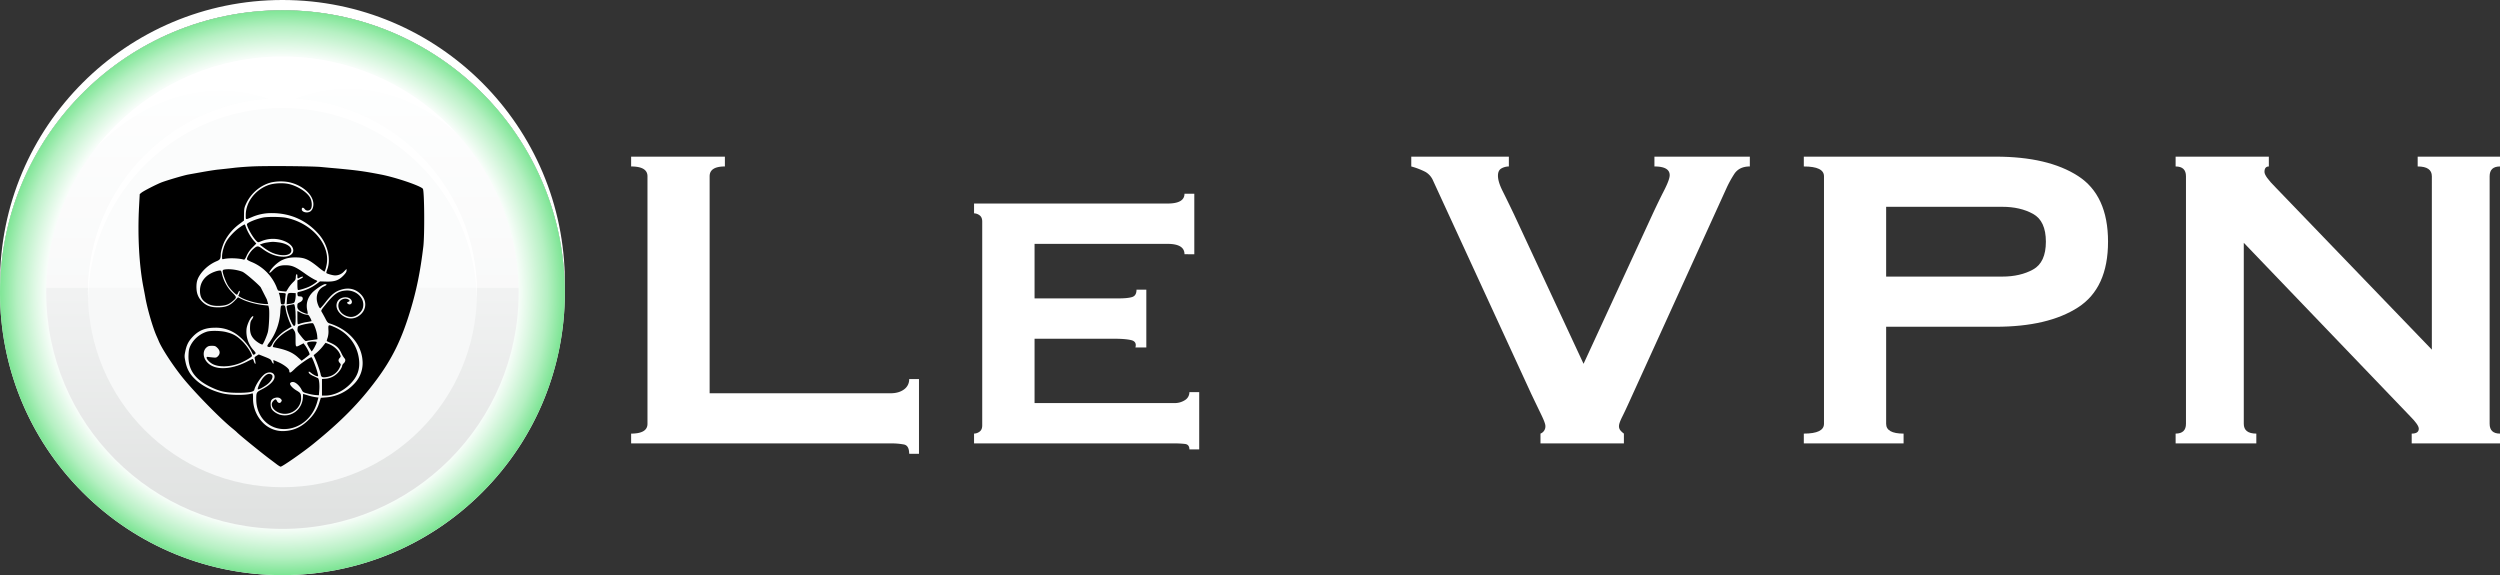
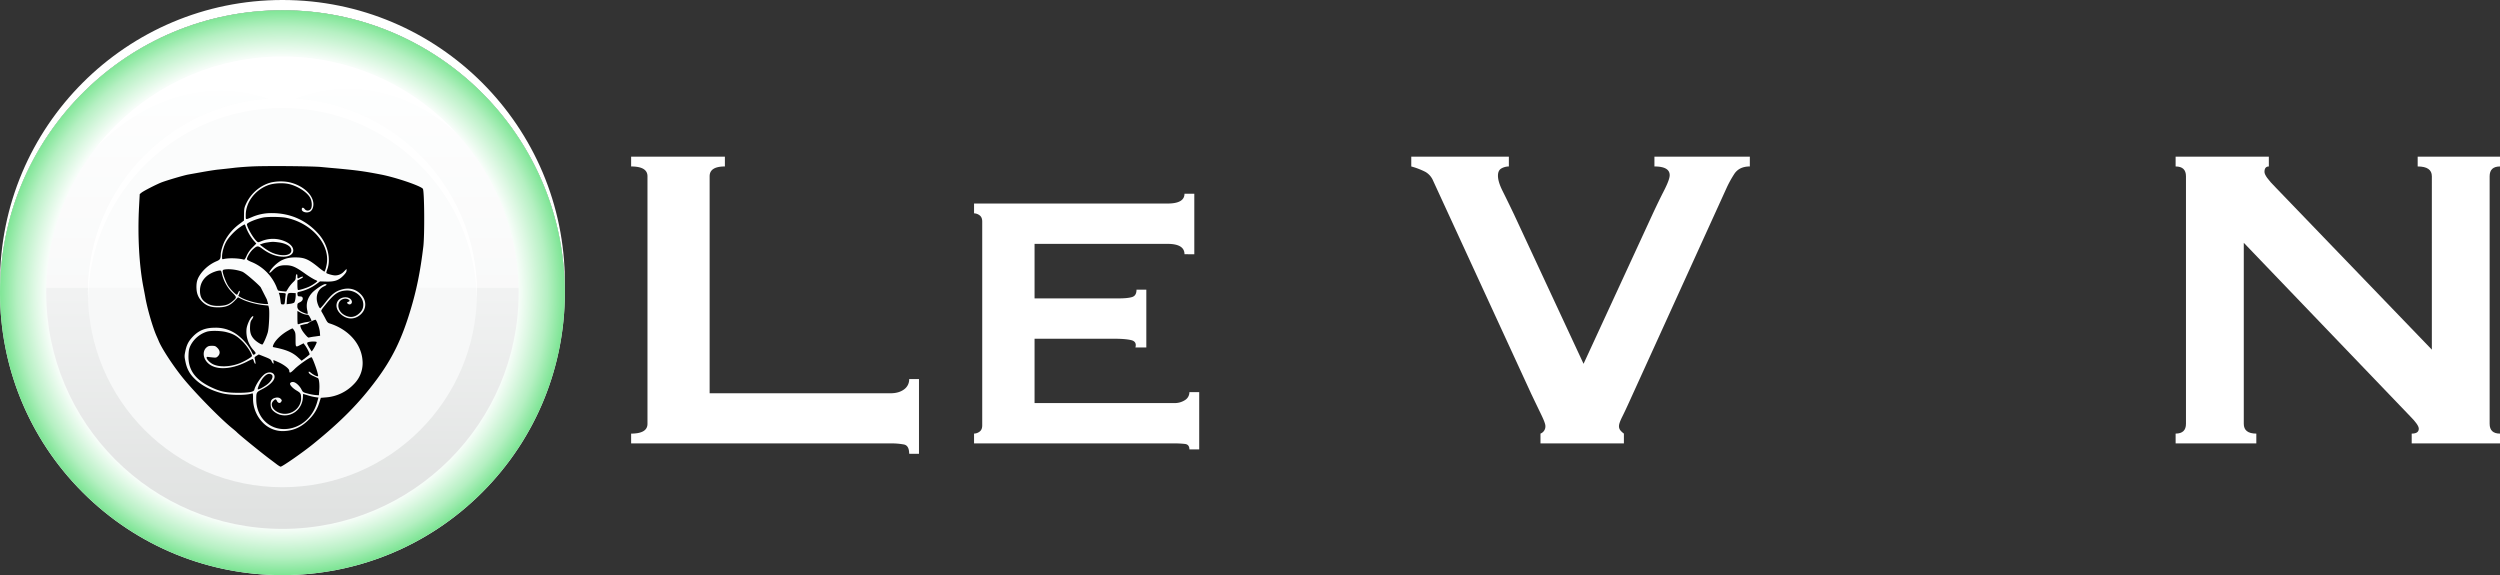
<svg xmlns="http://www.w3.org/2000/svg" viewBox="0 0 2751.36 632.96">
  <rect x="0" y="0" width="2751.36" height="632.96" fill="#333333" stroke="none" />
  <defs>
    <linearGradient id="linear-gradient" x1="399.65" y1="1021.2" x2="399.65" y2="403.93" gradientTransform="translate(622.02 -73.43) rotate(45)" gradientUnits="userSpaceOnUse">
      <stop offset="0" stop-color="#feffff" />
      <stop offset="0.35" stop-color="#f3f4f4" />
      <stop offset="0.96" stop-color="#d4d6d5" />
      <stop offset="1" stop-color="#d2d4d3" />
    </linearGradient>
    <linearGradient id="linear-gradient-2" x1="399.65" y1="441.39" x2="399.65" y2="988.5" gradientTransform="translate(1035.53 198.99) rotate(80.22)" gradientUnits="userSpaceOnUse">
      <stop offset="0" stop-color="#feffff" />
      <stop offset="0.45" stop-color="#f3f4f4" />
      <stop offset="1" stop-color="#dee0df" />
    </linearGradient>
    <radialGradient id="radial-gradient" cx="310.49" cy="712.2" r="333.88" gradientTransform="translate(110.62 51.14) scale(0.93)" gradientUnits="userSpaceOnUse">
      <stop offset="0.82" stop-color="#fff" />
      <stop offset="0.84" stop-color="#f6fdf8" />
      <stop offset="0.88" stop-color="#ddf8e3" />
      <stop offset="0.94" stop-color="#b5f0c2" />
      <stop offset="1" stop-color="#7ee595" />
      <stop offset="1" stop-color="#7ce594" />
    </radialGradient>
  </defs>
  <title>New Logo+Title white v2</title>
  <g style="isolation:isolate">
    <g id="Layer_1" data-name="Layer 1">
      <circle cx="399.65" cy="714.13" r="310.83" transform="translate(-476.73 99.76) rotate(-45)" fill="url(#linear-gradient)" />
      <path d="M399.66,438.71c-157.59,0-285.34,127.76-285.34,285.34,0,149.84,127.75,289.64,285.34,289.64S685,878.26,685,724.05C685,566.47,557.24,438.71,399.66,438.71Zm0,560.47c-152,0-275.13-123.18-275.13-275.13S247.71,448.93,399.66,448.93,674.78,572.11,674.78,724.05,551.6,999.18,399.66,999.18Z" transform="translate(-88.82 -392)" fill="#bcbcbc" />
      <circle cx="399.65" cy="714.13" r="275.12" transform="translate(-460.8 594.69) rotate(-80.22)" fill="url(#linear-gradient-2)" />
      <path d="M613.74,714.13c0,118.24-95.85,214.09-214.08,214.09s-214.1-95.85-214.1-214.09S281.41,500,399.66,500,613.74,595.89,613.74,714.13Z" transform="translate(-88.82 -392)" fill="#f7f8f8" />
      <path d="M399.66,510.81c116.43,0,211.08,93,214,208.71,0-1.8.13-3.59.13-5.39C613.74,595.89,517.89,500,399.66,500s-214.1,95.85-214.1,214.09c0,1.8.1,3.59.14,5.39C188.57,603.77,283.22,510.81,399.66,510.81Z" transform="translate(-88.82 -392)" fill="#fff" />
      <path d="M399.66,403.3c169.77,0,307.66,136.13,310.68,305.18,0-1.88.15-3.75.15-5.65C710.49,531.16,571.32,392,399.66,392S88.82,531.16,88.82,702.83c0,1.9.11,3.77.15,5.65C92,539.43,229.88,403.3,399.66,403.3Z" transform="translate(-88.82 -392)" fill="#fff" />
      <path d="M399.66,428.79c-157.59,0-285.34,127.75-285.34,285.34S242.07,999.47,399.66,999.47,685,871.72,685,714.13,557.24,428.79,399.66,428.79Zm0,560.46c-152,0-275.13-123.17-275.13-275.12S247.71,439,399.66,439,674.78,562.18,674.78,714.13,551.6,989.25,399.66,989.25Z" transform="translate(-88.82 -392)" fill="#6a8c74" />
      <path d="M399.66,506.92c130.47-65.53,271.86,63.79,275,213,0-1.94.15-3.87.15-5.82,0-152-123.18-275.13-275.12-275.13S124.53,562.18,124.53,714.13c0,2,.11,3.88.15,5.82C127.79,570.71,272.38,447.21,399.66,506.92Z" transform="translate(-88.82 -392)" fill="#fff" />
      <g opacity="0.5" style="mix-blend-mode:lighten">
        <path d="M124.2,708.8c0-149.95,123.71-271.51,276.33-271.51S676.86,558.85,676.86,708.8Z" transform="translate(-88.82 -392)" fill="#fff" />
      </g>
      <path d="M399.66,403.32C228,403.32,88.84,542.47,88.84,714.13S228,1024.94,399.66,1024.94,710.47,885.79,710.47,714.13,571.31,403.32,399.66,403.32Zm0,570.75c-143.56,0-259.94-116.38-259.94-259.94S256.1,454.19,399.66,454.19,659.59,570.57,659.59,714.13,543.21,974.07,399.66,974.07Z" transform="translate(-88.82 -392)" fill="url(#radial-gradient)" style="mix-blend-mode:multiply" />
      <path d="M367.79,575.11c-6.78.28-16.66,1-21.94,1.65s-12.81,1.44-16.79,1.85-12.14,1.71-18.17,2.81-12.75,2.26-14.87,2.67c-4.46.76-22.29,6-28.94,8.44-5.62,2.12-20,9.46-22.55,11.51l-1.92,1.58-.75,13.71c-1.72,32,.13,65.2,4.93,89.47.69,3.56,1.65,8.5,2.06,11,2.4,13.1,8.23,33,12.34,42.17.68,1.5,1.71,3.84,2.26,5.21,3.29,8,14.4,25.16,25,38.66,12.21,15.56,42,46.14,55.67,57.25,2.47,2,4.8,4,5.14,4.38,2.47,2.75,29.48,24.68,38.05,30.92,1.3,1,4,3,5.9,4.46s4,2.74,4.45,2.74c1.85,0,24.75-15.9,36.27-25.3,30.51-24.75,50.32-44.83,69.1-70.13,17.48-23.51,27.77-44.56,37.43-76.51,6.86-22.62,11-43.05,14.26-70.4,1.51-12.62,1.17-60.81-.48-63.42-1.92-3.08-29.54-12.54-46.27-15.77-18.65-3.63-26.46-4.66-50.05-6.85-4.32-.34-11.1-1-15.08-1.37C433.54,574.84,383.77,574.43,367.79,575.11ZM406,592.32c17.55,3.5,30.37,16.59,27.28,27.9a8.51,8.51,0,0,1-2.53,4.18c-3.23,2.61-9.81,1.24-9.81-2,0-2.2,1.51-2.4,3.09-.48a4.14,4.14,0,0,0,6.51.48c1.92-1.92,1.85-8.09-.07-12.14-3-6.31-13.64-13.37-23.58-15.7-6.79-1.57-16.93-1-23,1.24-14.53,5.41-24.61,18.92-24.61,32.9,0,5.49-.55,5.28,6.72,2.27A53.35,53.35,0,0,1,388,626.53c20.77,0,38.66,8.16,52,23.65,9.53,11.11,13.23,26.94,9,38.25-.75,1.92-1.16,3.71-1,4,.48.82,7.06,2.67,9.46,2.67a13,13,0,0,0,9.94-4.31l2.81-2.88v1.92c0,1.37-1,2.88-3.56,5.55-5.14,5.21-9.53,6.72-18.72,6.51l-6.92-.2-3.77,2.81a49.62,49.62,0,0,1-19.33,8.7c-1.72.41-1.92.76-1.72,2.68.14,1.64.55,2.19,1.58,2.26,3.15.14,3.7.34,4.11,1.64.62,1.92-.62,3.78-3.43,5.08-2.19,1-2.4,1.44-2.4,3.91a5.32,5.32,0,0,0,2.13,4.79c1.85,1.72,8.64,4.46,9.32,3.77a14.85,14.85,0,0,0-.55-3.83c-1.5-7.2.21-13.58,5.35-19.27,3.16-3.49,12.2-9.53,14.33-9.53,2.47,0,2,1-1.1,2.4-5.76,2.61-8.77,8.37-8,15.29.48,3.84,2.81,9.32,3.84,8.91a87.67,87.67,0,0,0,6.1-7.2c6.51-8.29,10.35-11.31,16.8-13.3,8.09-2.53,15.49-1,21.25,4.67,7.06,6.85,7.06,16.59,0,22.82-6.51,5.69-14.67,5.56-21.32-.27-4.8-4.25-6.31-9.6-4-14.12,2.88-5.55,12.75-6.45,15.43-1.37,1.51,2.81-.83,5.48-3.5,4.11-1.71-1-1.64-2.06.07-2.54,3.5-.89-.75-4-4.52-3.29-8.64,1.58-8.64,12.75-.07,17.76,5.89,3.43,11.51,2.88,16.38-1.51,3.29-3,4.66-5.83,4.66-9.87-.07-9-9.25-16.32-19.47-15.43-8.29.69-12.54,3.64-21.8,15.15-5.48,6.79-5.48,6.86-4.38,8.57.61,1,2.26,4,3.7,6.72,2.12,4.25,2.88,5.14,4.93,5.76,20.78,6.65,34.69,22.28,36.13,40.45a32.57,32.57,0,0,1-9.32,26.19,47.14,47.14,0,0,1-30.78,14.74l-5.76.48-1.51,4.8a43.16,43.16,0,0,1-11.38,18.92c-7.88,8-16,12-26,12.75a30.37,30.37,0,0,1-24.89-9.12,37.69,37.69,0,0,1-10.83-27c0-4.73-.14-5.55-1-5.21-6,2.26-24.34,2.19-33.38-.21-12.34-3.22-22.77-8.77-30-16-5.62-5.55-8.5-11-10.08-19.06-1.1-5.28-1.1-6.1-.07-11.1,1.51-7.07,3.36-10.77,7.89-15.7,6.71-7.2,14-10.22,24.74-10.22a38.83,38.83,0,0,1,19.68,4.66c8.16,4.32,17.28,14.06,21,22.49.89,1.92,1.64,2.88,2.19,2.6,2.54-1.5,2.54-1.78-.55-5.21a30.62,30.62,0,0,1-7.61-22.82c.41-4.39,3.5-11.52,5.83-13.65,2.06-1.92,2.26-.2.21,2.68-1.58,2.12-1.92,3.42-2.13,8-.27,6.65,1,10.28,4.73,14.19,2.47,2.53,7.27,5.55,8.78,5.55.82,0,4.59-8.36,6-13.37,1.37-4.8,2.19-23.44,1.23-27.08l-.61-2.4-5.21-.54c-7.48-.69-18-3.5-23.45-6.24l-4.73-2.33-3.84,4c-5.21,5.28-9.8,7.06-18.23,7.06-8.09,0-12.82-1.78-17.49-6.37-4.31-4.39-6.17-9.19-6.17-16,0-6.38,1.24-9.94,5.56-15.7a42.27,42.27,0,0,1,16.66-12.75c3.84-1.58,4.52-2.75,4.52-7.55,0-2.94,1.92-9.59,4.18-14.26A55.81,55.81,0,0,1,351.68,639l5.62-4.25.07-7.07c.14-6.51.35-7.33,2.61-12.13,5.41-11.31,16-20.09,27.83-22.9A50.66,50.66,0,0,1,406,592.32Z" transform="translate(-88.82 -392)" />
      <path d="M378.49,631.4c-7.68,1.51-17.9,5.76-17.9,7.4.07,3.43,6.86,15.22,10.9,18.85,1.38,1.24,1.51,1.24,4.94-.2a33.13,33.13,0,0,1,27.15.68c11.93,5.76,10.14,16.39-2.67,16.39-7.75,0-15.29-2.81-23.25-8.64-4.93-3.63-5.82-3.63-10.35.41-3,2.61-6.72,8.71-6.72,10.9,0,.69,1.79,1.78,4.73,3a50.43,50.43,0,0,1,27.91,27.9,18.66,18.66,0,0,0,1.57,3.5c.21.27,2.33.61,4.67.89l4.31.41,2.47-4a39.63,39.63,0,0,1,5.28-6.44c2.33-2.19,2.74-3,2.81-5.42.07-3.63,1.78-4.59,1.78-1,0,2.75.28,2.88,2.75,1.44a9.36,9.36,0,0,1,2.6-1c1.72,0,.69,1.16-2.26,2.6l-3.09,1.51v5.07c0,2.81.28,5.28.62,5.49.76.48,9.12-2.06,12.75-3.84s8.57-5.28,8.57-5.9c0-.27-1.37-1-3.08-1.71a94.82,94.82,0,0,1-11.11-7.06c-9.94-7.06-13.85-8.71-20.77-8.71-6.45-.07-10.35,1.58-14.67,6.1-3.57,3.64-4.25,2.74-1.24-1.51,2.88-3.9,8.16-8.43,12.14-10.28,5-2.33,10.08-3.22,17.07-2.88,8,.34,12.48,2.47,22,10.08a71.19,71.19,0,0,0,7.34,5.55c.82,0,2.67-6.58,3-11,1.78-21.39-18.79-43.19-45.52-48.4C397.75,630.57,383.35,630.44,378.49,631.4Z" transform="translate(-88.82 -392)" />
      <path d="M353,642c-5.89,4-12.68,11.25-15.49,16.53-2.47,4.66-4.32,11.38-4.32,16,0,2.74.14,2.95,1.58,2.6,5.41-1.37,16.59-1.09,22.42.62.75.21,1.64-1,3.08-4.32a29.15,29.15,0,0,1,6.31-9l4.32-4.39-3.09-3.49a52.55,52.55,0,0,1-8.57-15.08,5.73,5.73,0,0,0-1.23-2.54A41.41,41.41,0,0,0,353,642Z" transform="translate(-88.82 -392)" />
      <path d="M383.15,658.82a27.52,27.52,0,0,0-6.17,1.51l-2.33.89,4.45,3.29c6.11,4.52,10.29,6.51,16,7.75,9.94,2,16.31-1.1,13.84-6.93-1.3-3.08-6.58-5.69-13.43-6.58C389.66,658,388.5,658,383.15,658.82Z" transform="translate(-88.82 -392)" />
      <path d="M375.68,708.11c-2.71-3.38-17-15.84-20.16-17.07-6.37-2.4-14.81-3.36-20.09-2.33a1.73,1.73,0,0,0-1.57,1.58c0,2.81,3.56,12.34,6,16.18s8.36,9.87,9.67,9.87c.34,0,1-1.1,1.51-2.4s1.16-2.13,1.5-1.78.14,1.64-.48,3.08l-1,2.47,2.87,1.64c4.32,2.47,12.21,5.08,18.79,6.24,5.55,1,11.17,1.37,11.17.76,0-.14-.61-2.33-1.44-4.94" transform="translate(-88.82 -392)" />
      <path d="M325.22,691c-10.42,3.7-16.32,11.31-16.32,20.91,0,5.9,1.72,9.67,5.83,12.68,4.53,3.23,8.78,4.32,16,4,6.86-.34,10-1.51,14.47-5.42s4.32-4.11-1-9.39a43.7,43.7,0,0,1-11.11-20.22c-.75-3.57-1-3.91-2.6-3.84A22.44,22.44,0,0,0,325.22,691Z" transform="translate(-88.82 -392)" />
      <path d="M396.31,716.2a46.81,46.81,0,0,1,1.17,6.38C398,726.89,398,727,400,727s2.06,0,2.54-4.8c.27-2.67.62-5.41.69-6.17.2-1.23-.28-1.37-3.71-1.57l-3.9-.21Z" transform="translate(-88.82 -392)" />
      <path d="M405.84,715.31c-.48.62-1,3.43-1.23,6.31l-.35,5.21,3.71-.48a14.6,14.6,0,0,0,4.45-1.17c1-.75,1.78-4.66,1.85-8.16v-2.4l-3.77-.2C407.76,714.28,406.53,714.49,405.84,715.31Z" transform="translate(-88.82 -392)" />
-       <path d="M407.9,727.58c-3.64.75-3.77.89-3.57,2.81.55,5.83,6.17,20.22,8,20.22,1.64,0,1.85-1,1.85-9.87,0-8-.9-14.19-2-14C411.87,726.76,410,727.17,407.9,727.58Z" transform="translate(-88.82 -392)" />
-       <path d="M398,728.81a49.44,49.44,0,0,0-.69,6.72,63.65,63.65,0,0,1-11.65,32.84c-2.54,3.36-3.09,4.53-2.34,4.94,2.2,1.44,3.64.61,5.35-2.95,2.13-4.46,8.57-11.18,14.06-14.6,2.26-1.37,4.79-3,5.62-3.5l1.44-.89-1.37-3a74.23,74.23,0,0,1-5-15c-.75-5.08-1-5.42-3.15-5.42C399.19,728,398.16,728.4,398,728.81Z" transform="translate(-88.82 -392)" />
      <path d="M416.12,741.29c0,3.84.21,7.2.42,7.41s1.44,0,2.67-.55a43.11,43.11,0,0,1,7.33-1.72,46.43,46.43,0,0,0,5.21-1,14.07,14.07,0,0,0-1.5-3.63c-1.65-3.15-2.06-3.5-4.12-3.5a17.7,17.7,0,0,1-6.17-2l-3.84-2.06Z" transform="translate(-88.82 -392)" />
-       <path d="M427.09,748.28a60.67,60.67,0,0,0-7.88,1.85c-2.54.9-2.74,1.17-2.95,3.84s.14,3.29,4.11,8.3c2.95,3.77,4.67,5.35,5.35,5.07a63.09,63.09,0,0,1,6.79-1.16l5.69-.83-.34-4.18c-.41-4.45-3.5-13-4.8-13.5A28.88,28.88,0,0,0,427.09,748.28Z" transform="translate(-88.82 -392)" />
-       <path d="M450.26,755.07a23.37,23.37,0,0,1-.89,8.64,22.82,22.82,0,0,0-1,3.63c.14.14,2.06,1,4.25,2,6.38,2.88,9.12,5.48,11.8,11.11a33,33,0,0,0,3.42,5.82c1.51,1.31,1.24,3.71-.68,5.49a5.4,5.4,0,0,0-1.72,2.53c0,1.79-2.6,6-5.27,8.51a20.74,20.74,0,0,1-12.89,6l-4.12.27V827.4h3.23c9.39,0,19.47-4.53,27.35-12.27,8.43-8.37,11.52-16.73,10.15-27.84-2-16-11.93-28.86-27.36-35.44C450,749,450,749,450.26,755.07Z" transform="translate(-88.82 -392)" />
+       <path d="M427.09,748.28a60.67,60.67,0,0,0-7.88,1.85s.14,3.29,4.11,8.3c2.95,3.77,4.67,5.35,5.35,5.07a63.09,63.09,0,0,1,6.79-1.16l5.69-.83-.34-4.18c-.41-4.45-3.5-13-4.8-13.5A28.88,28.88,0,0,0,427.09,748.28Z" transform="translate(-88.82 -392)" />
      <path d="M406.53,755.48c-8,4.32-15.22,11.31-17.07,16.52-.62,1.72-.48,1.92.82,2.2,13.23,2.53,20.5,5.55,26.46,11.1l4.05,3.71,4.18-3.16a53.54,53.54,0,0,0,4.52-3.7c.48-.75-2.6-7-4.93-10.08l-1.65-2.26-4,2.06c-4.87,2.46-4.8,2.53-4.8-6.93,0-5.89-.21-7.13-1.51-9.18a9.66,9.66,0,0,0-1.92-2.4A33.38,33.38,0,0,0,406.53,755.48Z" transform="translate(-88.82 -392)" />
      <path d="M316.38,757.06a30.53,30.53,0,0,0-17.83,15.08c-1.64,3.43-2.05,5.21-2.26,10.56-.69,15.56,6.65,26.46,23.45,34.76,11,5.41,17.2,6.78,30.91,6.85,12.07,0,17.42-1,18-3.22,1.58-6.1,8.44-16,12.62-18.1,6.1-3.15,11.52.55,9.18,6.17-1.44,3.5-6.3,7.68-12.82,11-6.71,3.49-6.78,3.56-6.78,11.31,0,19.81,14.67,34.21,33.38,32.63,15.77-1.3,29.07-13,33.66-29.68l1.38-4.87-3.5-.48a55.53,55.53,0,0,1-8.43-2.06l-4.94-1.5-.27,4.52c-1,12.68-12.48,21.46-24.48,18.58-4.11-1-8.5-4-10-6.79-1.16-2.33-1.37-7.06-.34-9.05,1.71-3.15,7.88-4.38,10.28-2,1.65,1.65,1.65,2.06.48,3.71s-3.35,1.16-4.45-1.17-1.78-2.33-3.91-.14c-5.42,5.35,2.33,14.13,12.48,14.26,9.73.07,18-7.81,18-16.93,0-5.35-.41-6-5.21-8.84-4.12-2.47-7.41-6.1-6.93-7.61.41-1.31,2.33-2,4.12-1.51,2.67.62,6.51,4.32,8.36,7.95,1.65,3.22,1.78,3.29,7,4.66a55.53,55.53,0,0,0,8.78,1.65l3.43.2.41-4.79c.61-6.52-.14-13.44-1.44-14.06-.55-.27-2.68-1.23-4.6-2.12-3.9-1.65-6-3.5-5.55-4.8.14-.48,1-.14,2.26.89,2.47,2.06,6,4,7.48,4,.89,0,.82-.75-.35-5-1.5-5.42-5.14-14.88-6.1-15.84s-14.12,8.09-19.12,13.17c-4.32,4.25-5.49,4.59-5.56,1.5,0-2-5.14-6.1-11-8.91-3.29-1.51-6.17-2.74-6.37-2.74s-.21,1,.07,2.19c.55,2.75-.76,2.06-2.13-1-.82-1.92-1.85-2.54-7.54-4.8l-6.58-2.61-2.47,1.51c-2,1.23-2.4,1.78-2,3.15,1,4.12,1.17,5.69.55,5.69-.34,0-1-1.23-1.51-2.74A6.09,6.09,0,0,0,367,787a67.37,67.37,0,0,0-6.31,3c-19.12,9.73-37.29,9.59-44.83-.42-3.91-5.14-3.77-11.79.27-15.22,1.72-1.43,2.81-1.78,5.9-1.78,3.36,0,4,.28,6.1,2.33,3,3,3.22,6.45.55,9.12-1.58,1.58-2.13,1.72-5.62,1.37-2.13-.2-4.53-.48-5.21-.61-4.05-.69-.07,5.27,5.27,8,7,3.49,19,3.08,29.48-1,5.42-2.13,13.51-6.92,13.51-8,0-2.68-5.42-11-10.28-15.91-6-6-10.08-8.36-17.55-10.28C332.08,755.89,320.76,755.69,316.38,757.06Z" transform="translate(-88.82 -392)" />
      <path d="M429.15,768.23c-2.95.55-3,1.31-.34,5.83,1.44,2.4,2.74,4.46,2.88,4.59.54.76,5.69-8.43,5.69-10.14C437.38,767.75,432.65,767.62,429.15,768.23Z" transform="translate(-88.82 -392)" />
-       <path d="M444,773.24a57.21,57.21,0,0,1-6.51,6.79L434,782.9l1.78,3.91c2.26,5.14,5.42,14.19,6,17.42.55,3,2.06,3.56,7.27,2.6a18.12,18.12,0,0,0,14-11.24c1.1-2.54,1-2.68-.27-4.12-1.78-1.92-1.85-3.7-.07-5.55,1.3-1.37,1.3-1.64.34-4-2.05-4.94-7.33-9.6-13.23-11.66l-2.74-1Z" transform="translate(-88.82 -392)" />
      <path d="M381.64,804.7a21.35,21.35,0,0,0-4.32,4.53c-2.33,3.29-5.41,10.49-4.8,11.17s4.46-1.3,8.64-4.11c6.45-4.25,9.53-10.42,6.24-12.2C385.41,803.06,383.83,803.27,381.64,804.7Z" transform="translate(-88.82 -392)" />
      <path d="M1089.4,891.39q0-9-5.7-10.2A73.65,73.65,0,0,0,1069,880H783.4v-10.8q18,0,18-10.8V586q0-10.8-18-10.8v-10.8H886.6v10.8q-16.8,0-16.8,10.8v238.8H1069q9,0,14.7-4.2a13.41,13.41,0,0,0,5.7-11.4h10.8v82.2Z" transform="translate(-88.82 -392)" fill="#fff" />
      <path d="M1392.4,671.79q0-11.38-18.6-11.4H1227.4v60h92.4c6.79,0,11.79-.49,15-1.5s4.8-3.69,4.8-8.1h10.8v63.6h-12c1.2-4.39-.41-7.09-4.8-8.1s-10.61-1.5-18.6-1.5h-87.6v70.8H1381a20.64,20.64,0,0,0,12-3.3,10.12,10.12,0,0,0,4.8-8.7h10.8v63h-10.8c0-3.6-1.61-5.6-4.8-6a99.61,99.61,0,0,0-12-.6H1160.8v-10.8a10.39,10.39,0,0,0,6-2.1c2-1.39,3-3.69,3-6.9V635.79c0-3.19-1-5.49-3-6.9a10.53,10.53,0,0,0-6-2.1V616h213q18.59,0,18.6-10.8h10.8v66.6Z" transform="translate(-88.82 -392)" fill="#fff" />
      <path d="M2014.59,575.19q-12,0-17.4,8.7a125,125,0,0,0-7.8,14.1l-106.2,233.4q-5.4,12-9,19.2c-2.4,4.8-3.6,8.21-3.6,10.2a7.24,7.24,0,0,0,1.5,4.8,22.68,22.68,0,0,0,3.9,3.6V880h-91.8v-10.8a8.48,8.48,0,0,0,5.4-8.4q0-3-4.5-12.3t-11.1-23.1l-108-234.6a20.06,20.06,0,0,0-8.4-9.6,81.13,81.13,0,0,0-15.6-6v-10.8h107.4v10.8a17,17,0,0,0-8.1,2.1q-3.9,2.12-3.9,8.1,0,6.61,5.1,16.8t12.3,25.2l76.8,165,75-162.6q7.2-15.59,13.5-27.9t6.3-17.1q0-9.59-16.8-9.6v-10.8h105Z" transform="translate(-88.82 -392)" fill="#fff" />
-       <path d="M2074,880v-10.8q22.19,0,22.2-10.8V586q0-10.8-22.2-10.8v-10.8h211.2q57.6,0,90.6,21.3t33,72.3q0,51-33,72.3t-90.6,21.3h-120.6v106.8q0,10.8,19.2,10.8V880Zm218.4-183.6q19.8,0,33.9-7.8t14.1-30.6q0-22.79-14.1-30.6t-33.9-7.8h-127.8v76.8Z" transform="translate(-88.82 -392)" fill="#fff" />
      <path d="M2483.18,869.19q11.4,0,11.4-10.8V586q0-10.8-11.4-10.8v-10.8h102.6v10.8c-3.2,0-4.8,2-4.8,6q0,4.81,12,16.8l172.2,178.8V586q0-10.8-15.6-10.8v-10.8h90.6v10.8q-11.4,0-11.4,10.8v272.4q0,10.8,11.4,10.8V880H2743v-10.8q7.8,0,7.8-5.4,0-4.18-9.6-13.8l-183-190.8v199.2q0,10.8,13.8,10.8V880h-88.8Z" transform="translate(-88.82 -392)" fill="#fff" />
    </g>
  </g>
</svg>